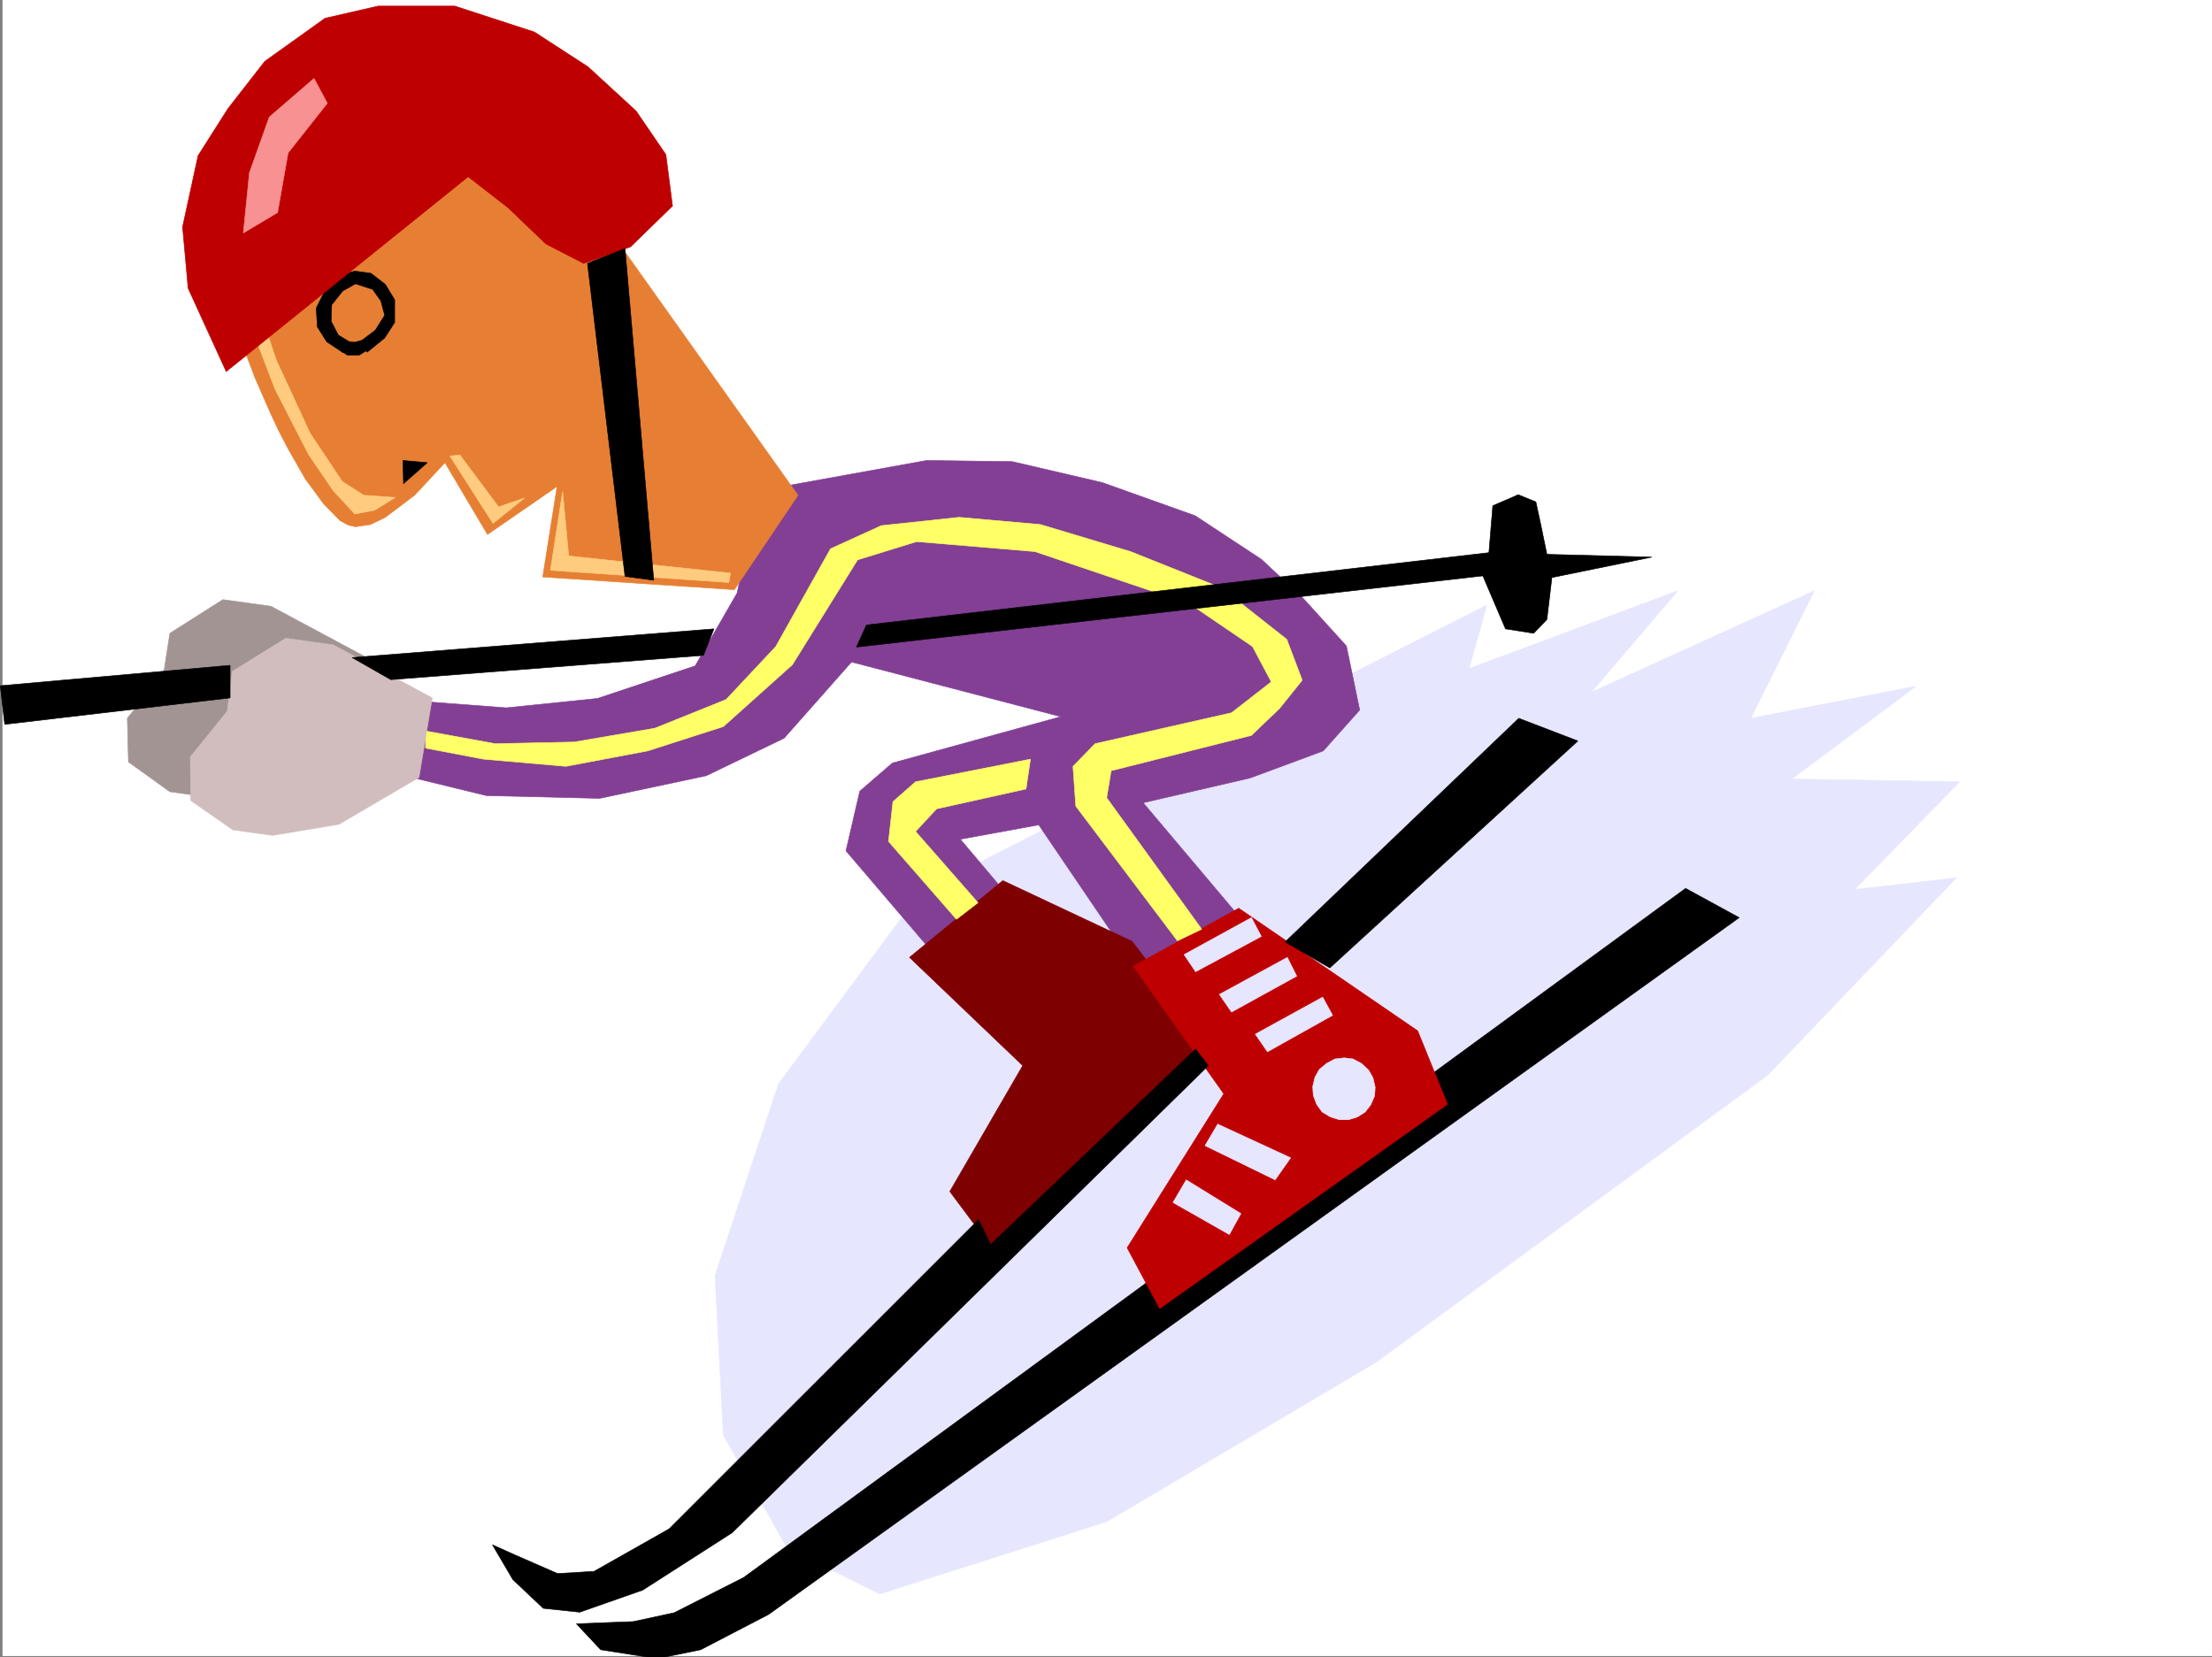
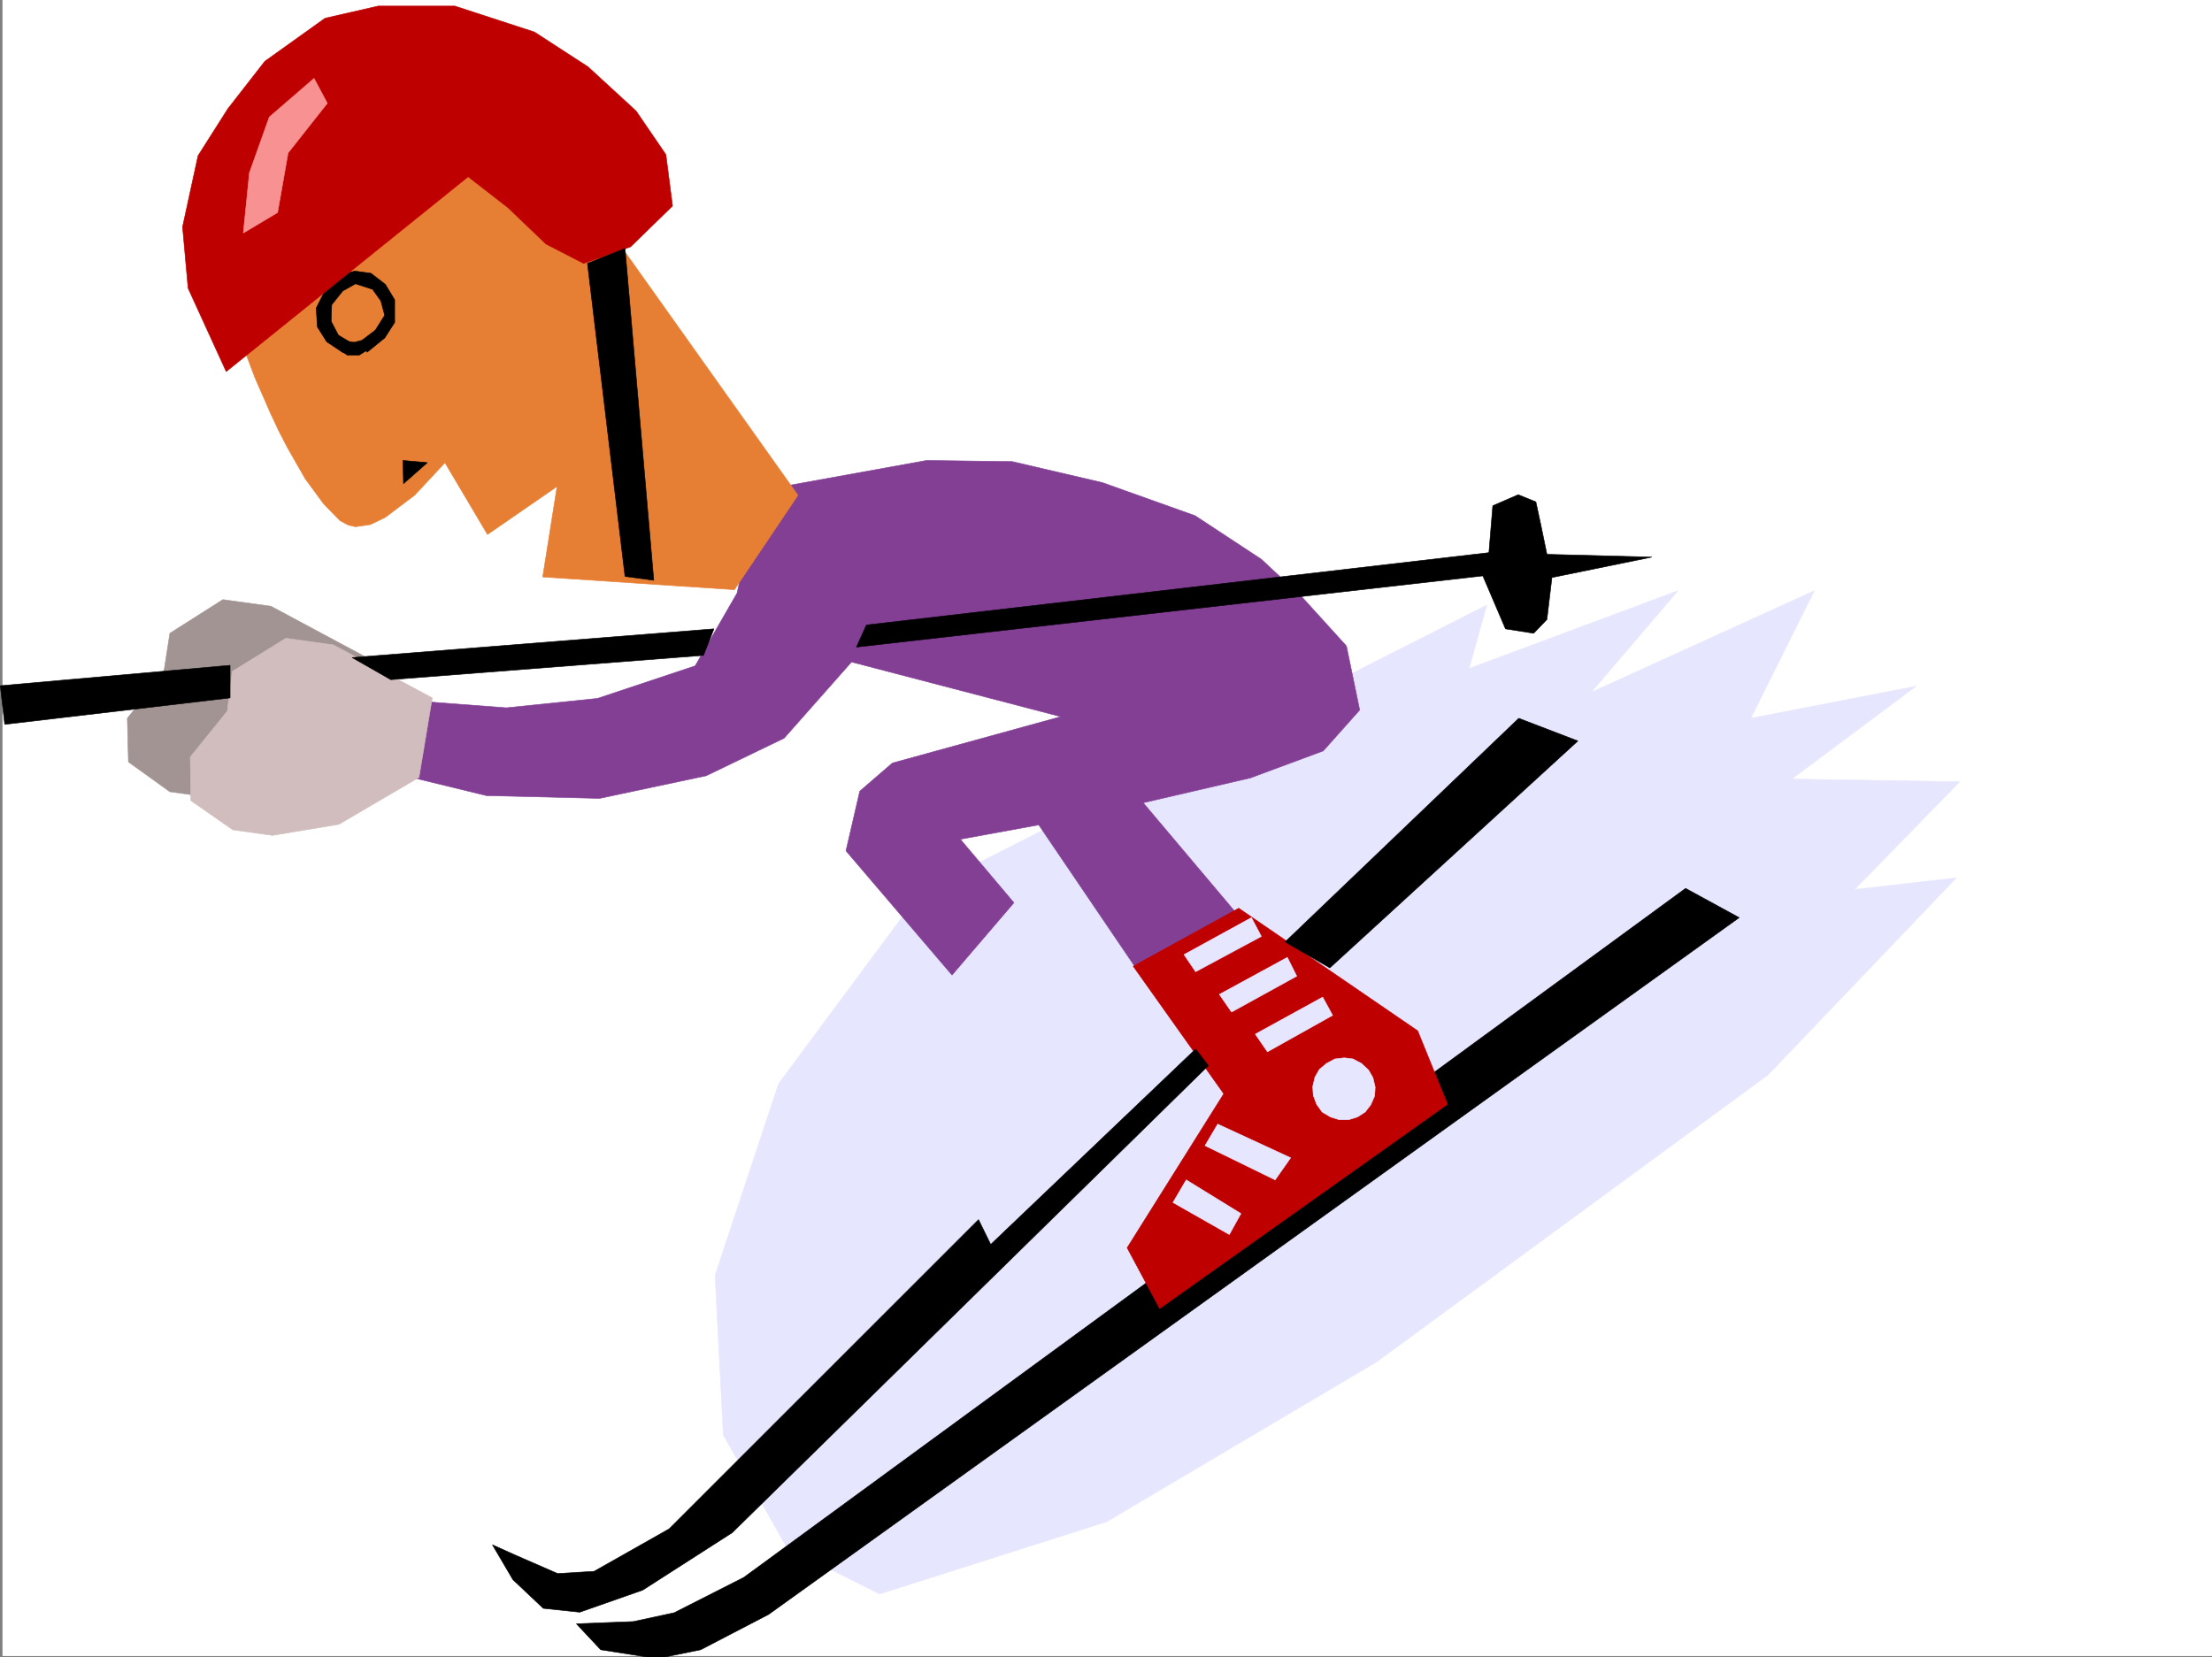
<svg xmlns="http://www.w3.org/2000/svg" width="3000.396" height="2248.25">
  <rect width="100%" height="100%" fill="#808080" stroke="none" />
  <defs>
    <clipPath id="a">
-       <path d="M0 0h2997v2244.137H0Zm0 0" />
+       <path d="M0 0h2997v2244.137H0m0 0" />
    </clipPath>
    <clipPath id="b">
      <path d="M778 1203h1578v1043.09H778Zm0 0" />
    </clipPath>
    <clipPath id="c">
      <path d="M777 1202h1580v1044.09H777Zm0 0" />
    </clipPath>
  </defs>
  <path fill="#fff" d="M3.38 2246.297h2997.016V0H3.381Zm0 0" />
  <g clip-path="url(#a)" transform="translate(3.38 2.16)">
    <path fill="#fff" fill-rule="evenodd" stroke="#fff" stroke-linecap="square" stroke-linejoin="bevel" stroke-miterlimit="10" stroke-width=".743" d="M.742 2244.137h2995.531V-2.16H.743Zm0 0" />
  </g>
  <path fill="#e6e6ff" fill-rule="evenodd" stroke="#e6e6ff" stroke-linecap="square" stroke-linejoin="bevel" stroke-miterlimit="10" stroke-width=".743" d="m1193.193 2162.387-125.863-62.91-86.176-152.805-11.222-216.457 86.136-259.899 192.57-259.898 768-389.512-24.007 86.137 283.242-105.61-117.652 137.829 302.71-137.828-86.175 173.015 224.043-43.437-168.598 125.863 227.797 3.71-142.363 146.08 137.867-15.72-255.52 267.367-531.21 389.516-365.626 216.457zm0 0" />
  <path fill="#823f94" fill-rule="evenodd" stroke="#823f94" stroke-linecap="square" stroke-linejoin="bevel" stroke-miterlimit="10" stroke-width=".743" d="m1029.092 665.875 227.796-41.215 116.126 1.528 122.148 28.464 125.863 44.926 89.89 59.156 56.227 52.434 59.16 65.18 17.985 86.882-49.422 55.442-98.922 36.676-145.336 33.703 149.086 176.773-143.847 69.676-146.86-216.457-106.39 19.473 72.687 86.136-83.95 98.102-143.847-168.523 18.73-80.895 44.22-38.203 228.5-62.91-283.942-74.172-91.418 103.379-105.648 50.945-144.59 30.695-153.625-3.754-156.594-38.199 15.758-93.605 167.816 12.707 123.633-12.707 132.629-44.184 56.93-98.883zm0 0" />
  <path fill="#a39494" fill-rule="evenodd" stroke="#a39494" stroke-linecap="square" stroke-linejoin="bevel" stroke-miterlimit="10" stroke-width=".743" d="M501.63 894.336 367.518 822.43l-65.18-8.993-71.94 45.668-8.25 53.176-49.423 62.168 1.485 59.2 56.187 40.43 53.957 7.507 89.149-15.758 109.402-62.914zm0 0" />
  <g clip-path="url(#b)" transform="translate(3.38 2.16)">
    <path fill-rule="evenodd" d="m2282.973 1203.02-1277.477 934.76-94.387 47.938-55.445 11.965-77.184 3.011 32.961 35.192 76.442 12 59.16-12 92.156-47.938 1316.457-945.242zm0 0" />
  </g>
  <g clip-path="url(#c)" transform="translate(3.38 2.16)">
    <path fill="none" stroke="#000" stroke-linecap="square" stroke-linejoin="bevel" stroke-miterlimit="10" stroke-width=".743" d="m2282.973 1203.02-1277.477 934.76-94.387 47.938-55.445 11.965-77.184 3.011 32.961 35.192 76.442 12 59.16-12 92.156-47.938 1316.457-945.242zm0 0" />
  </g>
-   <path fill="#7f0000" fill-rule="evenodd" stroke="#7f0000" stroke-linecap="square" stroke-linejoin="bevel" stroke-miterlimit="10" stroke-width=".743" d="m1233.662 1298.785 153.586 146.82-98.887 170.75 63.656 85.395 291.493-283.125-107.918-141.54-175.325-82.425zm0 0" />
  <path fill="#e67f33" fill-rule="evenodd" stroke="#e67f33" stroke-linecap="square" stroke-linejoin="bevel" stroke-miterlimit="10" stroke-width=".743" d="m391.486 193.23-36.715 52.434-33.703 60.684-11.261 55.445 3.011 39.687 4.496 35.188 28.465 75.66 10.52 23.969 10.476 23.969 11.223 23.964 12.004 23.227 11.965 20.957 12.004 20.996 24.71 33.707 22.481 23.184 11.262 6.023 9.738 2.227 20.215-2.969 20.25-9.777 39.687-29.95 41.211-44.183 57.715 97.36 94.387-65.141-19.473 122.812 259.977 17.242 86.176-128.09-262.989-370.003 23.227-50.946 5.984-42.699-5.242-20.215-13.488-16.46-18.73-9.735-20.958-3.754-20.996 2.227-20.215 5.28-17.984 6.723-14.977 7.508-13.488 7.469-7.508-13.488-22.484-29.953-36.715-31.473-23.223-10.48-25.457-5.239-15.011.742-14.977 1.524-15.719 5.242-15.758 5.238-32.96 15.719-31.477 17.984-26.977 18.73-22.445 15.72zm0 0" />
-   <path fill="#ffcc7f" fill-rule="evenodd" stroke="#ffcc7f" stroke-linecap="square" stroke-linejoin="bevel" stroke-miterlimit="10" stroke-width=".743" d="m393.756 213.484-39.727 63.657-18.73 50.91-13.489 47.933 14.977 56.93 35.973 94.39 45.707 89.145 33.703 49.426 29.246 31.473 26.98-5.278 27.723-17.203-42.738-3.012-29.207-18.73-43.442-65.14-45.707-98.883-28.504-84.653-4.496-39.683 16.5-58.418 18.73-42.696 25.493-42.699zM610.29 618.68l58.415 91.375 42.738-34.446-35.23 12.004-52.434-70.418zm136.34 155.031 16.505-107.094 8.25 87.621 219.504 23.227-2.227 12.746zm0 0" />
  <path fill-rule="evenodd" stroke="#000" stroke-linecap="square" stroke-linejoin="bevel" stroke-miterlimit="10" stroke-width=".743" d="m547.342 656.137-.746-31.477 32.96 3.012zm-81.68-177.512-22.484-14.977-12.707-20.214-1.528-25.493 12.75-25.457 21.739-20.214 17.984-4.497 21.703 2.973 19.508 15.016 12.71 20.957v30.691l-13.491 21-23.97 19.469-7.464-15.754 18.727-14.234 12.707-20.215-5.239-19.473-11.222-15.719-23.223-7.504-17.246 9.735-14.973 18.73-.746 22.48 9.738 18.731 18.727 11.219zm0 0" />
  <path fill-rule="evenodd" stroke="#000" stroke-linecap="square" stroke-linejoin="bevel" stroke-miterlimit="10" stroke-width=".743" d="m464.174 462.125 16.5 2.266 20.215-5.239-1.485 14.973-12.004 7.508h-16.5l-9.738-6.762zm0 0" />
  <path fill="#bf0000" fill-rule="evenodd" stroke="#bf0000" stroke-linecap="square" stroke-linejoin="bevel" stroke-miterlimit="10" stroke-width=".743" d="M306.838 504.078 255.146 391l-7.507-83.164 20.996-96.617 40.43-63.656 50.202-64.438 81.68-58.414L512.853 8.25h104.164l107.875 35.191 72.688 47.192 65.18 59.902 40.468 59.2 8.993 69.636-56.93 55.442-63.692 22.484-50.949-26.238-51.691-49.422-53.957-41.953zm0 0" />
  <path fill="#f89191" fill-rule="evenodd" stroke="#f89191" stroke-linecap="square" stroke-linejoin="bevel" stroke-miterlimit="10" stroke-width=".743" d="m330.06 316.086 8.25-81.64 26.942-75.66 60.722-52.434 17.985 33.703-53.215 67.41-14.23 80.898zm0 0" />
  <path fill-rule="evenodd" stroke="#000" stroke-linecap="square" stroke-linejoin="bevel" stroke-miterlimit="10" stroke-width=".743" d="m796.838 357.297 50.945 424.664 38.984 5.238-38.984-450.156zm0 0" />
  <path fill="#bf0000" fill-rule="evenodd" stroke="#bf0000" stroke-linecap="square" stroke-linejoin="bevel" stroke-miterlimit="10" stroke-width=".743" d="m1537.119 1310.79 122.852 173.015-131.102 208.953 44.18 82.422 390.375-277.14-40.469-99.63-242.73-166.289zm0 0" />
  <path fill="#e6e6ff" fill-rule="evenodd" stroke="#e6e6ff" stroke-linecap="square" stroke-linejoin="bevel" stroke-miterlimit="10" stroke-width=".743" d="m1859.303 1498.781-7.508 9.735-10.48 6.726-12.005 3.754h-12.746l-11.965-3.754-11.261-6.726-7.465-10.477-4.496-12.004-.785-11.965 3.011-12.746 5.985-10.48 9.773-8.25 11.223-5.98 12.746-1.489 11.965 1.488 11.262 5.98 9.734 8.993 5.98 10.48 3.012 12.746-.742 11.965zm-253.254-203.75 91.379-50.164 13.488 25.453-89.148 47.938zm47.937 53.957 92.16-50.203 12.747 25.453-88.407 48.719zm48.719 53.918 91.379-50.203 13.488 24.711-88.406 49.461zm-50.985 122.071 98.922 45.71-20.996 29.95-95.132-46.45zm-42.699 75.66-17.984 30.695 76.441 43.477 15.715-28.465zm0 0" />
-   <path fill="#ff6" fill-rule="evenodd" stroke="#ff6" stroke-linecap="square" stroke-linejoin="bevel" stroke-miterlimit="10" stroke-width=".743" d="m1597.056 1276.3-137.867-182.75-3.75-53.921 29.95-30.691 185.097-41.958 53.922-41.953-25.457-47.937-84.687-57.672-210.516-71.16-160.352-13.492-80.152 24.754-88.445 142.28-93.645 83.91-102.637 32.962-110.886 20.957-111.633-9.735-78.707-14.976v-23.223l94.426 17.242 107.132-2.269 109.403-18.727 96.656-38.945 67.41-71.906 74.211-132.586 68.934-31.438 105.61-11.261 110.144 9.777 122.148 36.676 123.633 49.422 88.406 69.675 20.957 55.446L1735.666 961l-38.238 36.676-190.301 47.937-5.98 36.715 128.87 178.258zm0 0" />
-   <path fill="#ff6" fill-rule="evenodd" stroke="#ff6" stroke-linecap="square" stroke-linejoin="bevel" stroke-miterlimit="10" stroke-width=".743" d="m1397.725 1029.895-5.981 40.43-121.367 26.976-28.465 30.695 84.652 96.656-29.207 22.442-92.16-105.61 5.985-53.918 30.73-26.98zm0 0" />
  <path fill-rule="evenodd" stroke="#000" stroke-linecap="square" stroke-linejoin="bevel" stroke-miterlimit="10" stroke-width=".743" d="m1175.209 847.883 844.402-98.14 5.238-63.657 34.489-14.973 23.969 9.735 6.761 31.476 8.211 39.688 142.364 3.754-135.598 27.718-6.766 56.891-17.984 18.73-38.2-5.98-30.734-71.906-849.644 96.617zm0 0" />
  <path fill="#d1bdbd" fill-rule="evenodd" stroke="#d1bdbd" stroke-linecap="square" stroke-linejoin="bevel" stroke-miterlimit="10" stroke-width=".743" d="M586.283 946.766 452.17 874.863l-64.438-8.992-72.644 44.926-6.766 53.918-50.203 62.168.742 59.199 56.969 39.684 53.918 7.507 89.93-15.011 108.66-63.656zm0 0" />
  <path fill-rule="evenodd" stroke="#000" stroke-linecap="square" stroke-linejoin="bevel" stroke-miterlimit="10" stroke-width=".743" d="m968.408 853.125-490.746 38.941 52.434 29.95 424.078-32.922zm-656.332 49.422L.37 930.266l6.023 52.433 305.684-35.933Zm355.887 1193.176 27.722 47.191 41.211 38.945 49.461 5.239 85.395-29.95 121.406-77.886 645.855-633.657-17.245-22.484-277.962 265.14-16.5-33.706-419.582 419.464-101.894 57.672-49.461 3.012-58.414-25.492zm1075.172-817.895L2060.08 974.45l80.156 30.735-336.418 307.832zm0 0" />
</svg>